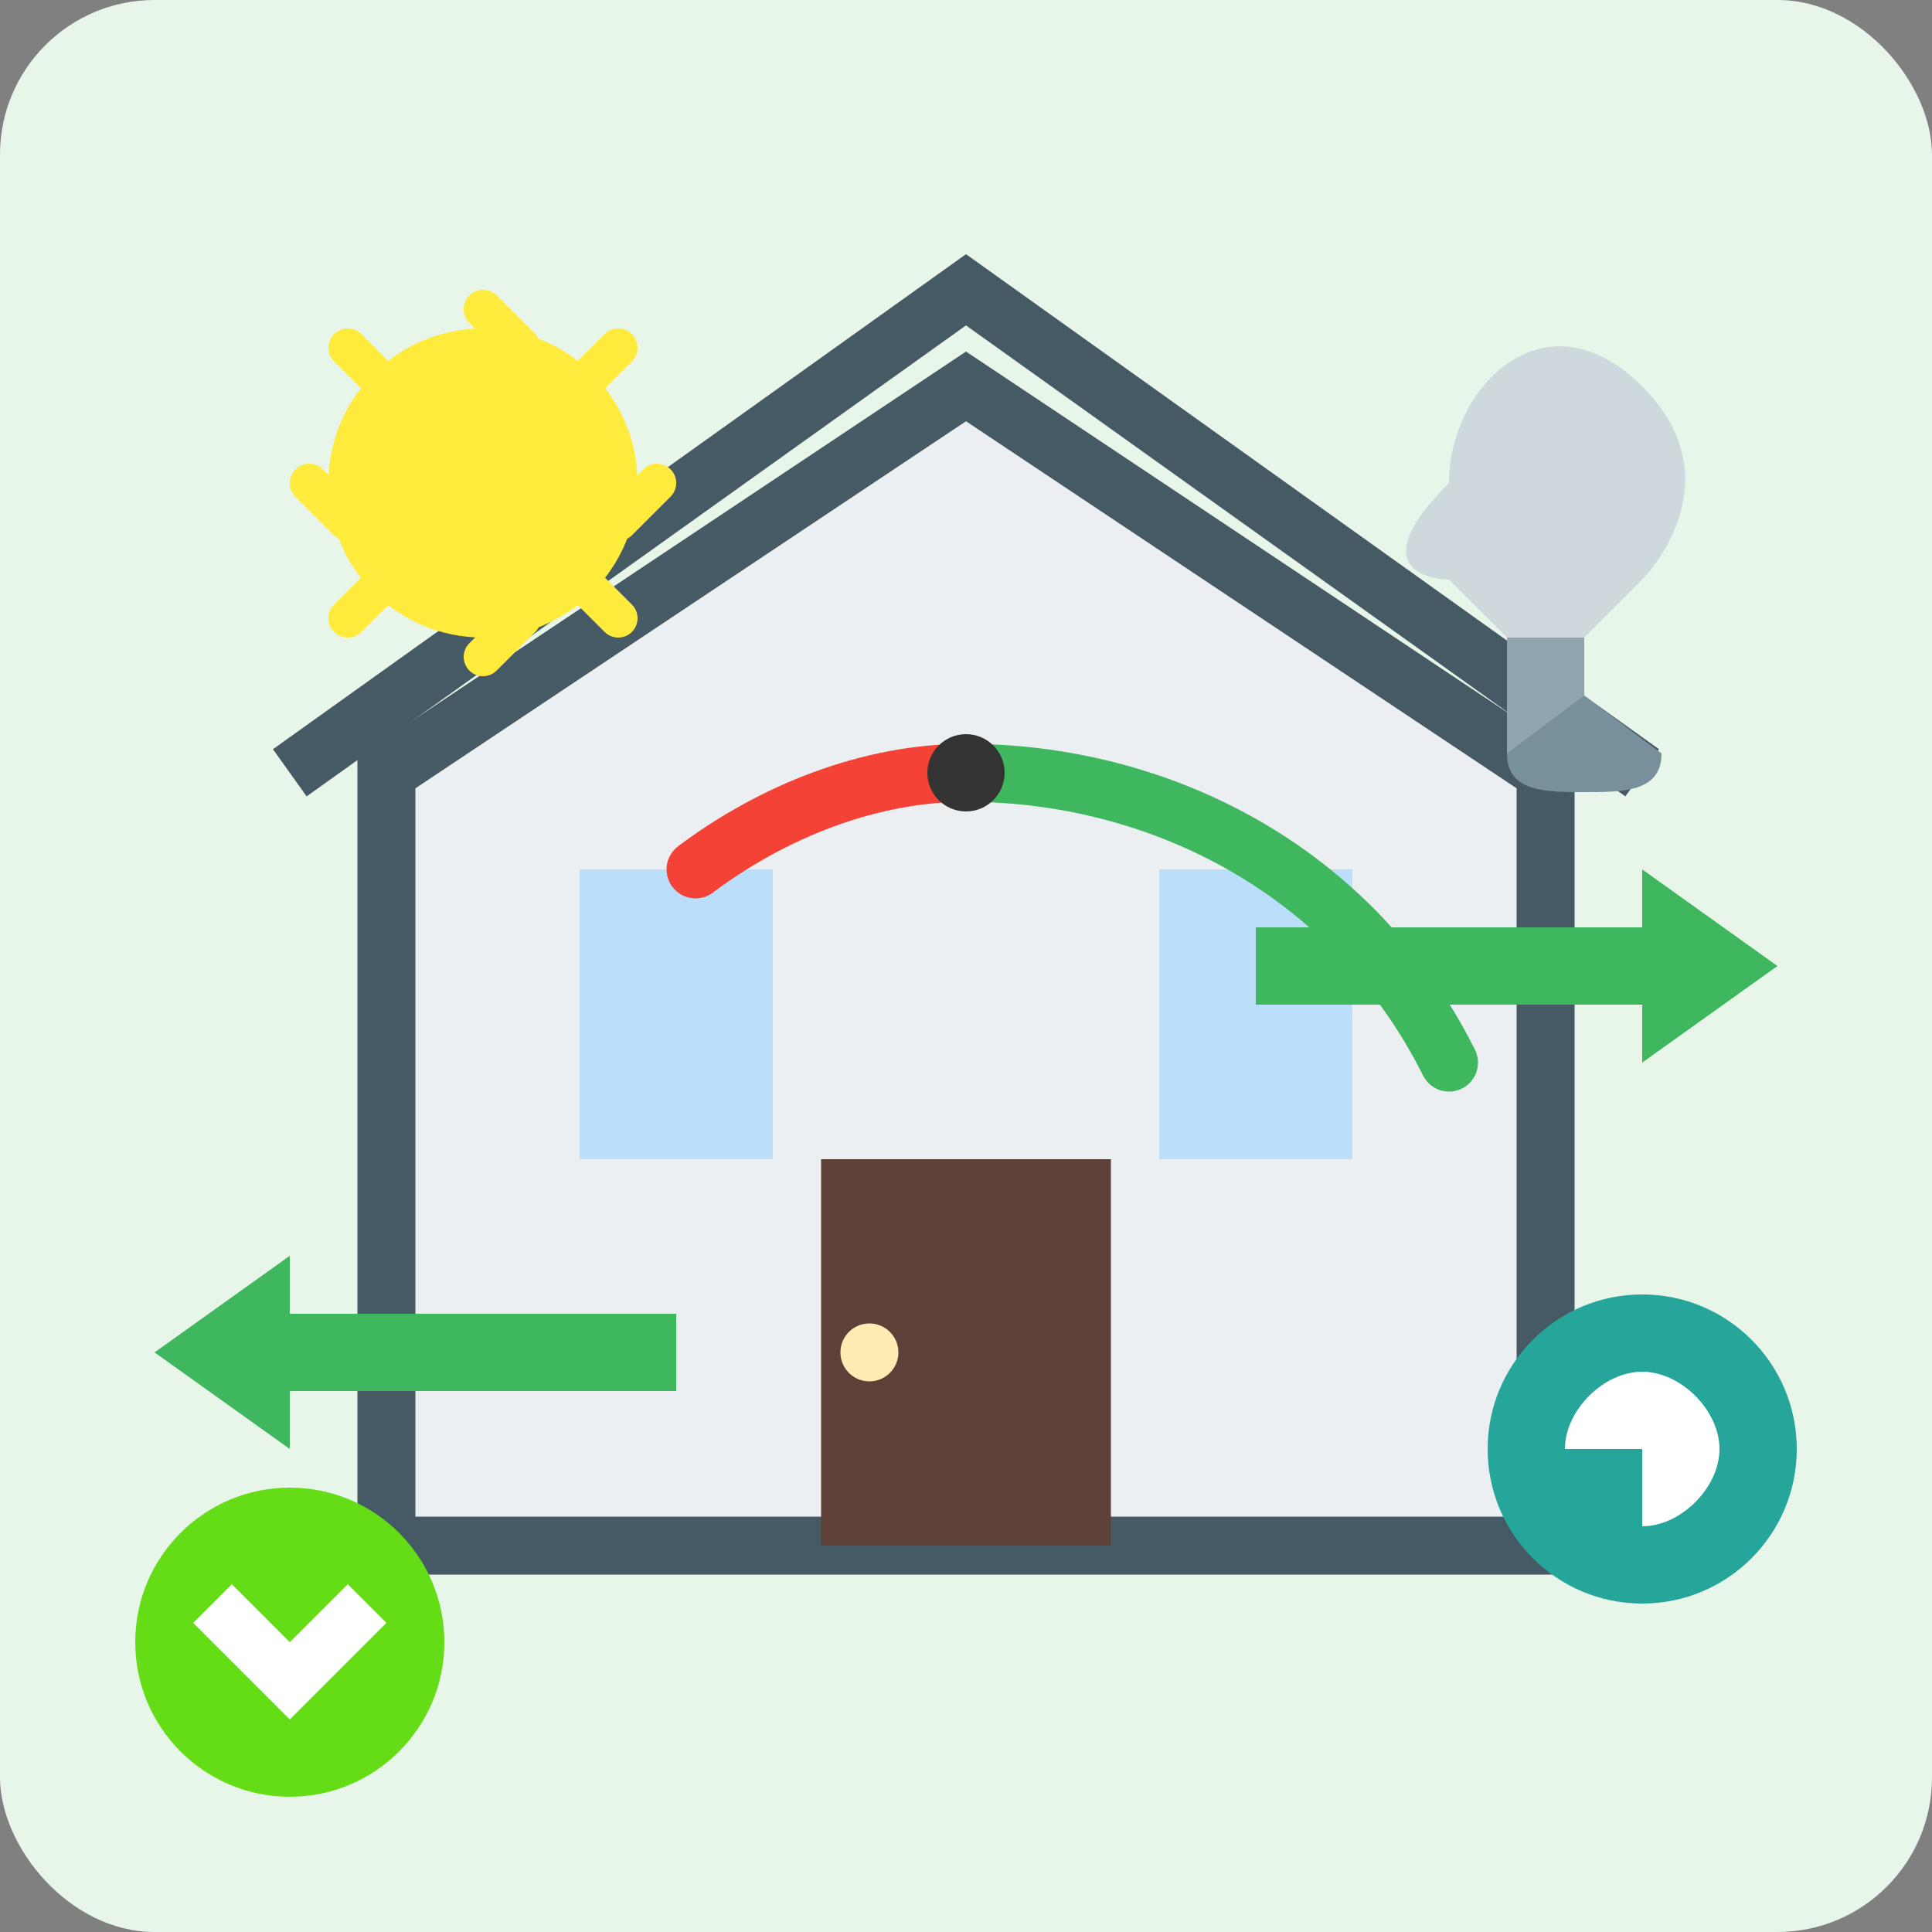
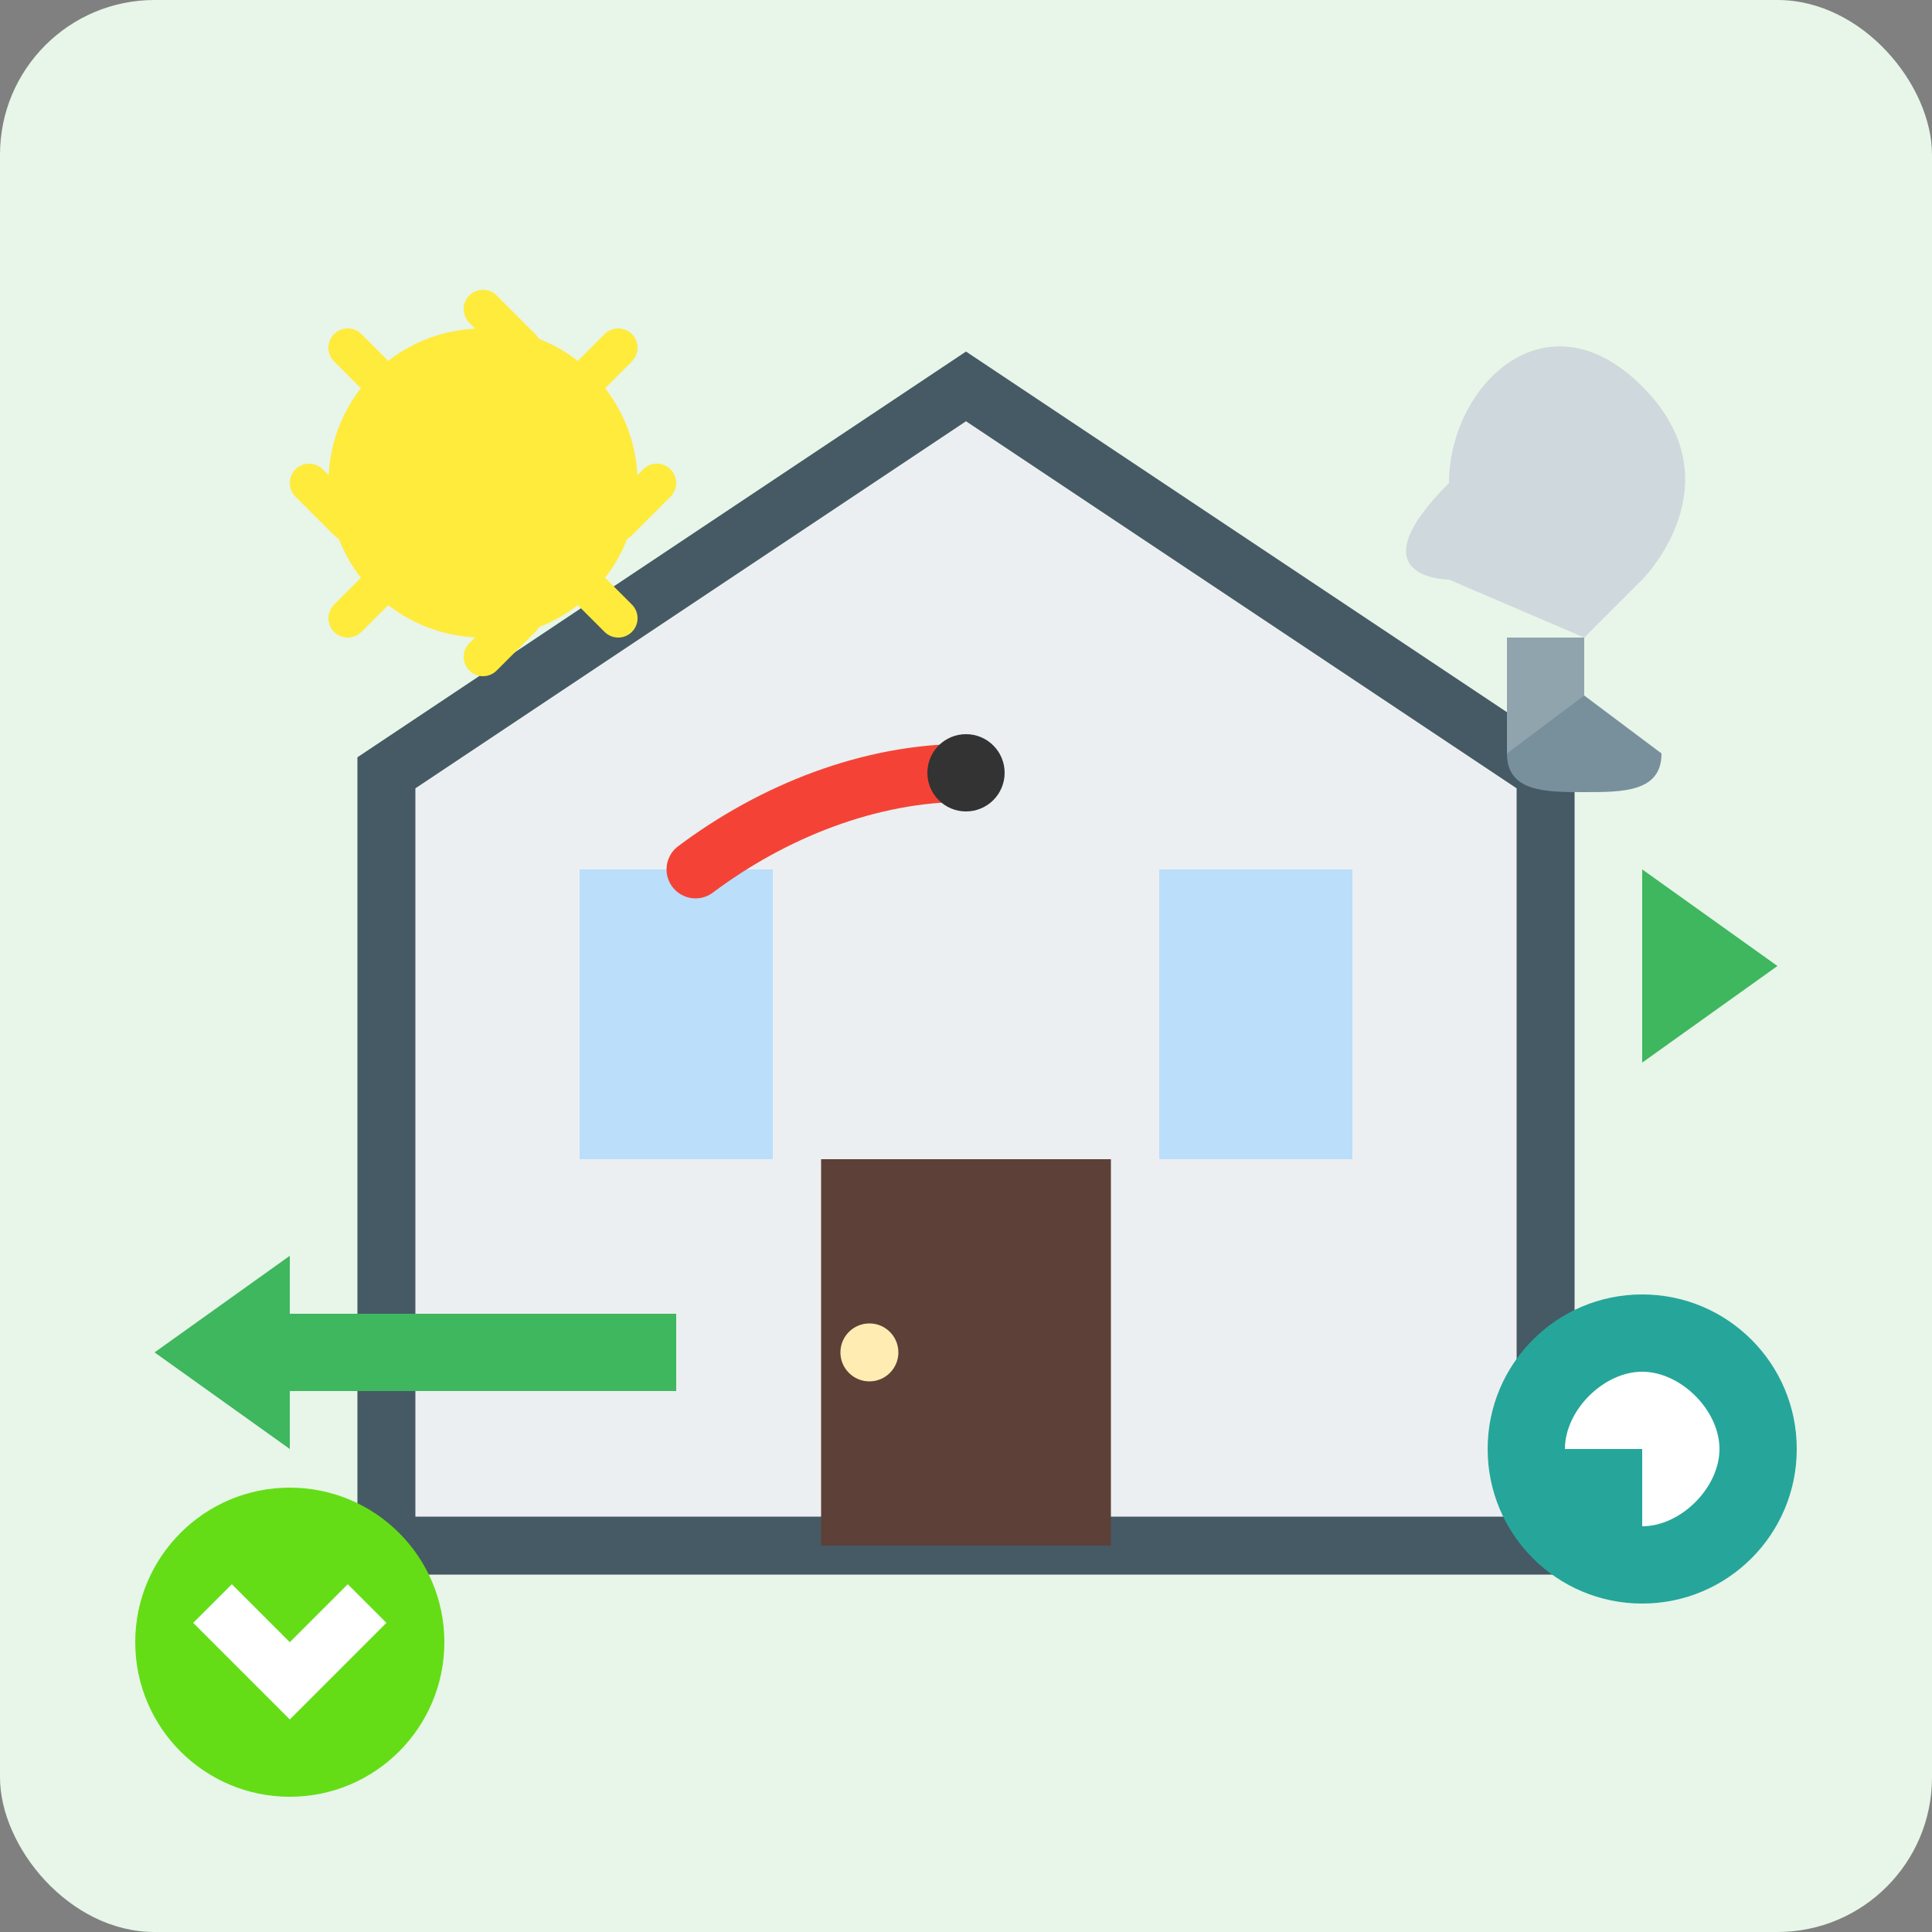
<svg xmlns="http://www.w3.org/2000/svg" width="100" height="100" viewBox="0 0 100 100" fill="none">
  <rect x="0" y="0" width="100" height="100" fill="#808080" stroke="none" />
  <rect width="100" height="100" rx="8" fill="#E8F5E9" />
  <path d="M20 80L20 40L50 20L80 40L80 80L20 80Z" stroke="#455A64" stroke-width="3" fill="#ECEFF1" />
-   <path d="M15 40L50 15L85 40" stroke="#455A64" stroke-width="3" />
  <rect x="42.5" y="60" width="15" height="20" fill="#5D4037" />
  <circle cx="45" cy="70" r="1.5" fill="#FFECB3" />
  <rect x="30" y="45" width="10" height="15" fill="#BBDEFB" />
  <rect x="60" y="45" width="10" height="15" fill="#BBDEFB" />
-   <path d="M50 40C60 40 70 45 75 55" stroke="#3EB75E" stroke-width="3" stroke-linecap="round" />
  <path d="M50 40C45 40 40 42 36 45" stroke="#F44336" stroke-width="3" stroke-linecap="round" />
  <circle cx="50" cy="40" r="2" fill="#333333" />
  <path d="M85 55L92 50L85 45L85 55Z" fill="#3EB75E" />
-   <rect x="65" y="48" width="20" height="4" fill="#3EB75E" />
  <path d="M15 65L8 70L15 75L15 65Z" fill="#3EB75E" />
  <rect x="15" y="68" width="20" height="4" fill="#3EB75E" />
  <circle cx="25" cy="25" r="8" fill="#FFEB3B" />
  <path d="M25 16L27 18M25 34L27 32M34 25L32 27M16 25L18 27M32 18L30 20M32 32L30 30M18 18L20 20M18 32L20 30" stroke="#FFEB3B" stroke-width="2" stroke-linecap="round" />
-   <path d="M75 25C75 20 80 15 85 20C90 25 85 30 85 30L82 33L78 33L75 30C75 30 70 30 75 25Z" fill="#CFD8DC" />
+   <path d="M75 25C75 20 80 15 85 20C90 25 85 30 85 30L82 33L75 30C75 30 70 30 75 25Z" fill="#CFD8DC" />
  <rect x="78" y="33" width="4" height="6" fill="#90A4AE" />
  <path d="M78 39C78 41 80 41 82 41C84 41 86 41 86 39L82 36L78 39Z" fill="#78909C" />
  <circle cx="85" cy="75" r="8" fill="#26A69A" />
  <path d="M81 75C81 73 83 71 85 71C87 71 89 73 89 75C89 77 87 79 85 79L85 75L81 75Z" fill="white" />
  <circle cx="15" cy="85" r="8" fill="#64DD17" />
  <path d="M15 85L12 82L10 84L15 89L20 84L18 82L15 85Z" fill="white" />
</svg>